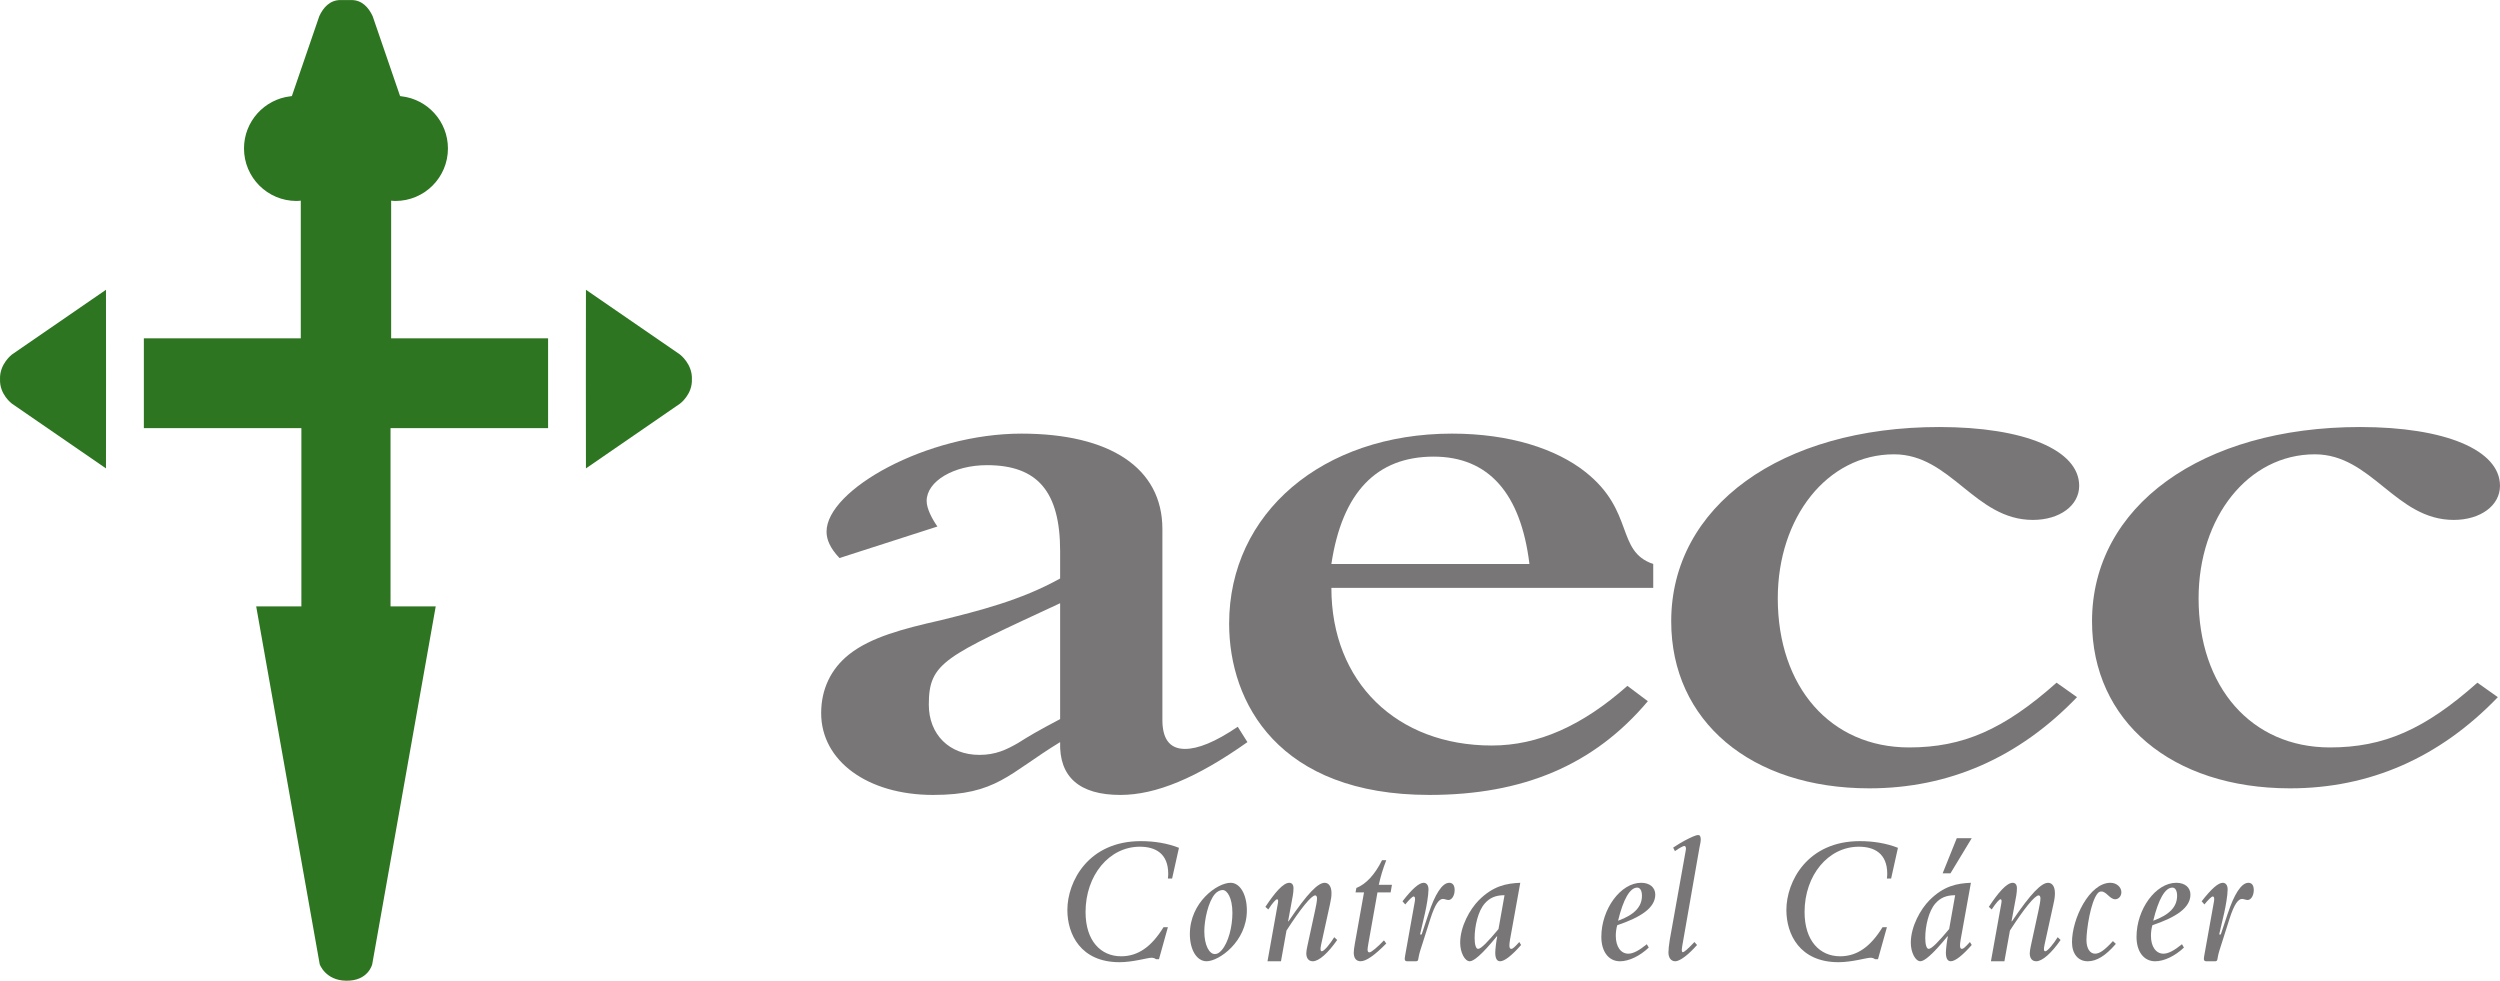
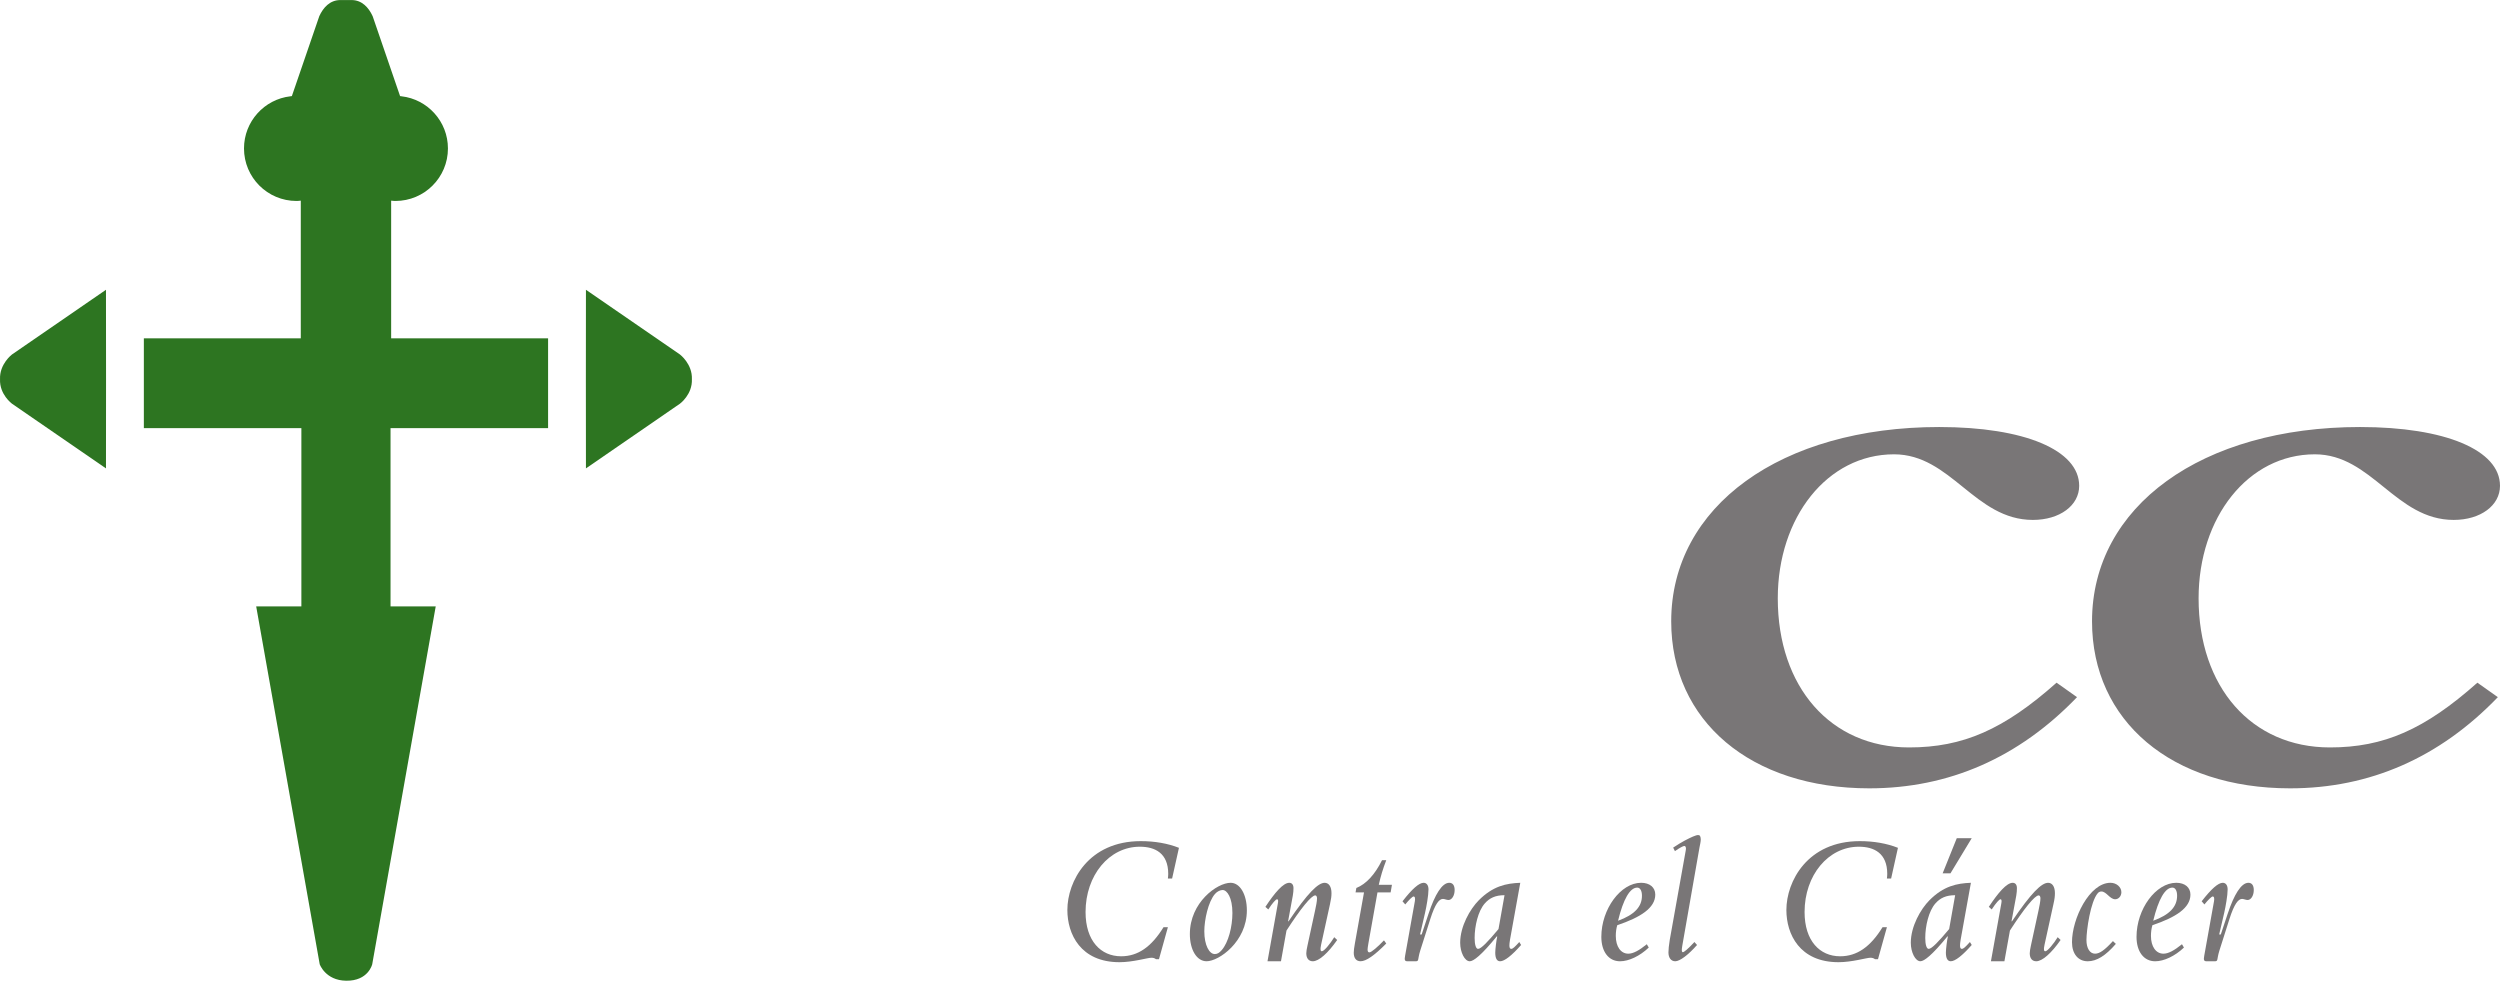
<svg xmlns="http://www.w3.org/2000/svg" xmlns:ns1="http://sodipodi.sourceforge.net/DTD/sodipodi-0.dtd" xmlns:ns2="http://www.inkscape.org/namespaces/inkscape" aria-label="Robinhood logo" height="392.288" role="img" viewBox="-0.1 0 1000 392.288" width="1000" class="css-mqr66u-RobinhoodLogotype" version="1.1" id="svg18247" ns1:docname="A.svg" ns2:version="0.92.4 (5da689c313, 2019-01-14)">
  <defs id="defs18251">
    <clipPath clipPathUnits="userSpaceOnUse" id="clipPath18301">
      <path d="m 498.303,790.381 h 78.099 v 31.649 h -78.099 z" id="path18299" ns2:connector-curvature="0" />
    </clipPath>
    <clipPath clipPathUnits="userSpaceOnUse" id="clipPath18525">
      <path d="m 178.405,660.177 h 237.593 v 56.138 H 178.405 Z" id="path18523" ns2:connector-curvature="0" />
    </clipPath>
    <clipPath id="clip0">
      <rect id="rect19332" height="16" width="129.293" x="0" y="0" style="fill:#ffffff" />
    </clipPath>
    <clipPath id="clip1">
      <rect id="rect19335" height="16" width="129.293" x="0" y="0" style="fill:#ffffff" />
    </clipPath>
  </defs>
  <ns1:namedview pagecolor="#ffffff" bordercolor="#111111" borderopacity="1" objecttolerance="10" gridtolerance="10" guidetolerance="10" ns2:pageopacity="0" ns2:pageshadow="2" ns2:window-width="1920" ns2:window-height="1017" id="namedview18249" showgrid="false" fit-margin-top="0" fit-margin-left="0" fit-margin-right="0" fit-margin-bottom="0" ns2:zoom="0.29137324" ns2:cx="903.77145" ns2:cy="-385.3117" ns2:window-x="1912" ns2:window-y="-8" ns2:window-maximized="1" ns2:current-layer="svg18247">
    <ns2:grid type="xygrid" id="grid19384" originx="3095.992" originy="590.701" />
  </ns1:namedview>
  <g id="g137" transform="matrix(9.833,0,0,-9.833,234.247,151.575)">
    <path d="m 0,0 0.003,-3.639 3.825,2.633 c 0,0 0.51,0.373 0.485,0.994 C 4.338,0.609 3.828,0.994 3.828,0.994 L 0.003,3.627 Z" style="fill:#2d7521;fill-opacity:1;fill-rule:nonzero;stroke:none" id="path139" ns2:connector-curvature="0" />
  </g>
  <g id="g141" transform="matrix(9.833,0,0,-9.833,138.346,392.286)">
    <path d="m 0,0 c -0.844,0.012 -1.074,0.67 -1.074,0.67 l -2.584,14.556 h 1.838 v 7.254 h -6.408 v 3.651 h 6.384 v 5.594 l -0.005,0.008 c -0.074,-0.008 -0.093,-0.013 -0.169,-0.013 -1.18,0 -2.136,0.956 -2.136,2.136 0,1.096 0.825,2 1.889,2.122 l 0.058,0.008 1.116,3.252 c 0.162,0.352 0.434,0.655 0.858,0.655 h 0.225 0.228 c 0.424,0 0.696,-0.303 0.859,-0.655 l 1.116,-3.252 0.058,-0.008 c 1.063,-0.122 1.889,-1.026 1.889,-2.122 0,-1.18 -0.956,-2.136 -2.136,-2.136 -0.076,0 -0.095,0.005 -0.169,0.013 L 1.832,31.725 V 26.131 H 8.216 V 22.48 H 1.807 V 15.226 H 3.645 L 1.062,0.67 C 1.062,0.67 0.905,-0.015 0,0" style="fill:#2d7521;fill-opacity:1;fill-rule:nonzero;stroke:none" id="path143" ns2:connector-curvature="0" />
  </g>
  <g id="g145" transform="matrix(9.833,0,0,-9.833,42.32,151.575)">
-     <path d="m 0,0 -0.003,-3.639 -3.825,2.633 c 0,0 -0.51,0.373 -0.485,0.994 -0.025,0.621 0.485,1.006 0.485,1.006 l 3.825,2.633 z" style="fill:#2d7521;fill-opacity:1;fill-rule:nonzero;stroke:none" id="path147" ns2:connector-curvature="0" />
+     <path d="m 0,0 -0.003,-3.639 -3.825,2.633 c 0,0 -0.51,0.373 -0.485,0.994 -0.025,0.621 0.485,1.006 0.485,1.006 l 3.825,2.633 " style="fill:#2d7521;fill-opacity:1;fill-rule:nonzero;stroke:none" id="path147" ns2:connector-curvature="0" />
  </g>
  <g id="g149" transform="matrix(9.833,0,0,-9.833,463.484,383.692)">
    <path d="M 0,0 0.363,1.302 H 0.185 C -0.31,0.497 -0.859,0.12 -1.539,0.12 c -0.826,0 -1.447,0.625 -1.447,1.8 0,1.498 0.964,2.657 2.207,2.657 0.621,0 1.156,-0.263 1.156,-1.106 0,-0.06 -0.007,-0.128 -0.014,-0.188 h 0.172 l 0.278,1.249 c -0.456,0.181 -0.991,0.272 -1.553,0.272 -2.127,0 -2.986,-1.635 -2.986,-2.802 0,-0.978 0.535,-2.123 2.121,-2.123 0.548,0 1.143,0.181 1.295,0.181 0.079,0 0.132,-0.015 0.191,-0.06 z" style="fill:#797677;fill-opacity:1;fill-rule:nonzero;stroke:none" id="path151" ns2:connector-curvature="0" />
  </g>
  <g id="g153" transform="matrix(9.833,0,0,-9.833,492.147,353.115)">
    <path d="m 0,0 c -0.548,0 -1.658,-0.798 -1.658,-2.085 0,-0.648 0.284,-1.107 0.68,-1.107 0.502,0 1.639,0.798 1.639,2.07 C 0.661,-0.474 0.383,0 0,0 m -0.324,-0.294 c 0.179,0 0.397,-0.308 0.397,-0.933 0,-0.565 -0.165,-1.205 -0.436,-1.513 -0.099,-0.114 -0.179,-0.159 -0.284,-0.159 -0.218,0 -0.423,0.354 -0.423,0.926 0,0.46 0.158,1.205 0.436,1.521 0.092,0.106 0.218,0.158 0.31,0.158" style="fill:#797677;fill-opacity:1;fill-rule:nonzero;stroke:none" id="path155" ns2:connector-curvature="0" />
  </g>
  <g id="g157" transform="matrix(9.833,0,0,-9.833,512.288,384.507)">
    <path d="m 0,0 0.225,1.25 c 0.568,0.881 1.01,1.43 1.169,1.43 0.046,0 0.073,-0.052 0.073,-0.12 0,-0.113 -0.04,-0.316 -0.08,-0.497 L 1.077,0.633 C 1.05,0.512 1.03,0.399 1.03,0.324 1.03,0.12 1.13,0 1.295,0 1.539,0 1.909,0.324 2.286,0.866 L 2.167,0.979 C 2.015,0.73 1.757,0.407 1.665,0.407 1.612,0.407 1.586,0.459 1.632,0.67 L 1.995,2.326 C 2.041,2.53 2.055,2.65 2.055,2.771 2.055,3.034 1.949,3.192 1.777,3.192 1.513,3.192 1.09,2.785 0.304,1.619 L 0.291,1.634 0.482,2.673 c 0.02,0.105 0.027,0.218 0.027,0.301 0,0.135 -0.06,0.218 -0.172,0.218 -0.245,0 -0.588,-0.399 -0.971,-0.979 l 0.118,-0.105 c 0.166,0.256 0.304,0.414 0.357,0.414 0.046,0 0.053,-0.068 0.033,-0.165 L -0.548,0 Z" style="fill:#797677;fill-opacity:1;fill-rule:nonzero;stroke:none" id="path159" ns2:connector-curvature="0" />
  </g>
  <g id="g161" transform="matrix(9.833,0,0,-9.833,553.485,376.143)">
    <path d="m 0,0 c -0.251,-0.263 -0.508,-0.489 -0.594,-0.489 -0.046,0 -0.073,0.037 -0.073,0.113 0,0.045 0.013,0.128 0.033,0.248 l 0.37,2.078 h 0.535 l 0.053,0.309 h -0.535 c 0.079,0.354 0.165,0.64 0.304,1.001 H -0.079 C -0.37,2.673 -0.727,2.289 -1.123,2.131 L -1.156,1.95 h 0.344 l -0.371,-2.078 c -0.032,-0.188 -0.046,-0.278 -0.046,-0.376 0,-0.218 0.099,-0.346 0.278,-0.346 0.224,0 0.562,0.233 1.044,0.722 z" style="fill:#797677;fill-opacity:1;fill-rule:nonzero;stroke:none" id="path163" ns2:connector-curvature="0" />
  </g>
  <g id="g165" transform="matrix(9.833,0,0,-9.833,562.003,361.777)">
    <path d="m 0,0 c 0.146,0.181 0.291,0.324 0.337,0.324 0.06,0 0.073,-0.076 0.053,-0.196 L -0.006,-2.086 C -0.039,-2.259 -0.02,-2.312 0.086,-2.312 h 0.337 c 0.145,0 0.073,0.068 0.185,0.43 l 0.41,1.287 c 0.198,0.625 0.363,0.82 0.515,0.82 0.066,0 0.152,-0.044 0.224,-0.044 0.139,0 0.252,0.18 0.252,0.406 0,0.189 -0.079,0.294 -0.219,0.294 -0.29,0 -0.581,-0.467 -0.845,-1.265 L 0.668,-1.22 H 0.602 l 0.204,0.881 c 0.053,0.233 0.139,0.7 0.139,0.949 0,0.166 -0.073,0.271 -0.198,0.271 -0.185,0 -0.469,-0.249 -0.859,-0.753 z" style="fill:#797677;fill-opacity:1;fill-rule:nonzero;stroke:none" id="path167" ns2:connector-curvature="0" />
  </g>
  <g id="g169" transform="matrix(9.833,0,0,-9.833,607.618,376.807)">
    <path d="m 0,0 c -0.192,-0.211 -0.264,-0.279 -0.33,-0.279 -0.047,0 -0.073,0.045 -0.073,0.136 0,0.06 0.006,0.113 0.026,0.241 L 0.04,2.409 C -0.528,2.387 -1.07,2.281 -1.652,1.694 -2.002,1.34 -2.405,0.64 -2.405,-0.03 c 0,-0.392 0.185,-0.753 0.39,-0.753 0.152,0 0.469,0.241 1.103,1.017 l 0.014,-0.016 c -0.034,-0.135 -0.08,-0.519 -0.08,-0.647 0,-0.234 0.066,-0.354 0.199,-0.354 0.178,0 0.475,0.234 0.852,0.662 z m -0.846,0.527 c -0.429,-0.512 -0.707,-0.806 -0.832,-0.806 -0.086,0 -0.139,0.173 -0.139,0.445 0,0.481 0.139,1.091 0.41,1.4 0.198,0.226 0.436,0.339 0.806,0.339 z" style="fill:#797677;fill-opacity:1;fill-rule:nonzero;stroke:none" id="path171" ns2:connector-curvature="0" />
  </g>
  <g id="g173" transform="matrix(9.833,0,0,-9.833,658.627,377.695)">
    <path d="m 0,0 c -0.317,-0.256 -0.555,-0.384 -0.753,-0.384 -0.304,0 -0.509,0.286 -0.509,0.723 0,0.151 0.02,0.308 0.06,0.436 0.944,0.317 1.546,0.701 1.546,1.243 0,0.293 -0.225,0.482 -0.575,0.482 -0.833,0 -1.619,-1.07 -1.619,-2.199 0,-0.602 0.297,-0.994 0.76,-0.994 0.357,0 0.806,0.211 1.169,0.558 z m -1.17,0.956 c 0.212,0.874 0.483,1.348 0.78,1.348 0.119,0 0.192,-0.128 0.192,-0.331 0,-0.452 -0.31,-0.776 -0.972,-1.017" style="fill:#797677;fill-opacity:1;fill-rule:nonzero;stroke:none" id="path175" ns2:connector-curvature="0" />
  </g>
  <g id="g177" transform="matrix(9.833,0,0,-9.833,677.669,376.807)">
    <path d="m 0,0 c -0.264,-0.286 -0.423,-0.414 -0.469,-0.414 -0.046,0 -0.059,0.06 -0.027,0.248 L 0.205,3.84 C 0.231,3.976 0.258,4.081 0.258,4.179 0.251,4.299 0.225,4.352 0.152,4.352 0.06,4.352 -0.139,4.261 -0.396,4.126 -0.542,4.051 -0.667,3.968 -0.865,3.84 l 0.072,-0.143 c 0.192,0.135 0.337,0.211 0.384,0.211 0.039,0 0.065,-0.046 0.065,-0.113 0,-0.038 -0.013,-0.083 -0.033,-0.204 L -1.004,0.083 c -0.033,-0.204 -0.053,-0.392 -0.053,-0.505 0,-0.218 0.106,-0.361 0.277,-0.361 0.186,0 0.529,0.256 0.886,0.662 z" style="fill:#797677;fill-opacity:1;fill-rule:nonzero;stroke:none" id="path179" ns2:connector-curvature="0" />
  </g>
  <g id="g181" transform="matrix(9.833,0,0,-9.833,751.092,383.692)">
    <path d="M 0,0 0.363,1.302 H 0.185 C -0.311,0.497 -0.859,0.12 -1.54,0.12 c -0.825,0 -1.446,0.625 -1.446,1.8 0,1.498 0.964,2.657 2.207,2.657 0.62,0 1.156,-0.263 1.156,-1.106 0,-0.06 -0.007,-0.128 -0.014,-0.188 h 0.172 l 0.277,1.249 c -0.455,0.181 -0.991,0.272 -1.552,0.272 -2.127,0 -2.986,-1.635 -2.986,-2.802 0,-0.978 0.535,-2.123 2.121,-2.123 0.548,0 1.142,0.181 1.294,0.181 0.08,0 0.132,-0.015 0.192,-0.06 z" style="fill:#797677;fill-opacity:1;fill-rule:nonzero;stroke:none" id="path183" ns2:connector-curvature="0" />
  </g>
  <g id="g185" transform="matrix(9.833,0,0,-9.833,776.956,349.339)">
    <path d="M 0,0 H 0.318 L 1.183,1.43 H 0.575 Z M 1.11,-2.793 C 0.919,-3.004 0.846,-3.072 0.78,-3.072 c -0.047,0 -0.073,0.045 -0.073,0.135 0,0.061 0.007,0.113 0.026,0.241 l 0.417,2.312 c -0.568,-0.023 -1.11,-0.128 -1.691,-0.715 -0.351,-0.354 -0.754,-1.054 -0.754,-1.725 0,-0.391 0.185,-0.752 0.39,-0.752 0.152,0 0.469,0.24 1.104,1.016 l 0.013,-0.015 c -0.033,-0.135 -0.08,-0.519 -0.08,-0.647 0,-0.234 0.067,-0.354 0.199,-0.354 0.178,0 0.476,0.233 0.852,0.662 z m -0.845,0.527 c -0.43,-0.512 -0.708,-0.806 -0.833,-0.806 -0.086,0 -0.139,0.173 -0.139,0.444 0,0.482 0.139,1.092 0.41,1.401 0.198,0.226 0.436,0.338 0.806,0.338 z" style="fill:#797677;fill-opacity:1;fill-rule:nonzero;stroke:none" id="path187" ns2:connector-curvature="0" />
  </g>
  <g id="g189" transform="matrix(9.833,0,0,-9.833,801.661,384.507)">
    <path d="M 0,0 0.225,1.25 C 0.793,2.131 1.235,2.68 1.394,2.68 1.44,2.68 1.466,2.628 1.466,2.56 1.466,2.447 1.427,2.244 1.387,2.063 L 1.077,0.633 C 1.051,0.512 1.031,0.399 1.031,0.324 1.031,0.12 1.13,0 1.295,0 1.539,0 1.909,0.324 2.286,0.866 L 2.167,0.979 C 2.015,0.73 1.757,0.407 1.665,0.407 1.612,0.407 1.585,0.459 1.632,0.67 L 1.995,2.326 C 2.042,2.53 2.055,2.65 2.055,2.771 2.055,3.034 1.949,3.192 1.777,3.192 1.513,3.192 1.09,2.785 0.304,1.619 L 0.291,1.634 0.483,2.673 c 0.019,0.105 0.026,0.218 0.026,0.301 0,0.135 -0.06,0.218 -0.172,0.218 -0.245,0 -0.588,-0.399 -0.972,-0.979 l 0.119,-0.105 c 0.166,0.256 0.305,0.414 0.357,0.414 0.047,0 0.053,-0.068 0.034,-0.165 L -0.548,0 Z" style="fill:#797677;fill-opacity:1;fill-rule:nonzero;stroke:none" id="path191" ns2:connector-curvature="0" />
  </g>
  <g id="g193" transform="matrix(9.833,0,0,-9.833,845.071,376.437)">
    <path d="m 0,0 c -0.337,-0.369 -0.542,-0.512 -0.727,-0.512 -0.211,0 -0.35,0.218 -0.35,0.557 0,0.399 0.165,1.566 0.462,1.905 0.033,0.038 0.08,0.068 0.146,0.068 0.205,0 0.343,-0.316 0.561,-0.316 0.139,0 0.252,0.127 0.252,0.286 0,0.21 -0.199,0.384 -0.443,0.384 -0.859,0 -1.566,-1.461 -1.566,-2.417 0,-0.474 0.251,-0.776 0.641,-0.776 0.363,0 0.727,0.226 1.143,0.708 z" style="fill:#797677;fill-opacity:1;fill-rule:nonzero;stroke:none" id="path195" ns2:connector-curvature="0" />
  </g>
  <g id="g197" transform="matrix(9.833,0,0,-9.833,872.689,377.695)">
    <path d="m 0,0 c -0.317,-0.256 -0.555,-0.384 -0.753,-0.384 -0.304,0 -0.509,0.286 -0.509,0.723 0,0.151 0.02,0.308 0.06,0.436 0.945,0.317 1.546,0.701 1.546,1.243 0,0.293 -0.225,0.482 -0.575,0.482 -0.832,0 -1.618,-1.07 -1.618,-2.199 0,-0.602 0.297,-0.994 0.759,-0.994 0.357,0 0.806,0.211 1.17,0.558 z m -1.169,0.956 c 0.211,0.874 0.482,1.348 0.78,1.348 0.118,0 0.191,-0.128 0.191,-0.331 0,-0.452 -0.31,-0.776 -0.971,-1.017" style="fill:#797677;fill-opacity:1;fill-rule:nonzero;stroke:none" id="path199" ns2:connector-curvature="0" />
  </g>
  <g id="g201" transform="matrix(9.833,0,0,-9.833,881.666,361.777)">
    <path d="m 0,0 c 0.145,0.181 0.291,0.324 0.337,0.324 0.06,0 0.073,-0.076 0.053,-0.196 L -0.007,-2.086 C -0.04,-2.259 -0.02,-2.312 0.086,-2.312 h 0.337 c 0.145,0 0.073,0.068 0.185,0.43 l 0.409,1.287 c 0.199,0.625 0.364,0.82 0.516,0.82 0.066,0 0.152,-0.044 0.224,-0.044 0.139,0 0.251,0.18 0.251,0.406 0,0.189 -0.079,0.294 -0.218,0.294 -0.29,0 -0.581,-0.467 -0.845,-1.265 L 0.667,-1.22 H 0.601 l 0.205,0.881 c 0.053,0.233 0.139,0.7 0.139,0.949 0,0.166 -0.073,0.271 -0.199,0.271 -0.185,0 -0.468,-0.249 -0.858,-0.753 z" style="fill:#797677;fill-opacity:1;fill-rule:nonzero;stroke:none" id="path203" ns2:connector-curvature="0" />
  </g>
  <g id="g205" transform="matrix(9.833,0,0,-9.833,494.996,290.706)">
-     <path d="m 0,0 c -0.92,-0.624 -1.62,-0.901 -2.146,-0.901 -0.656,0 -0.919,0.45 -0.919,1.178 v 7.765 c 0,2.496 -2.146,3.883 -5.736,3.883 -3.854,0 -7.926,-2.288 -7.926,-3.987 0,-0.312 0.132,-0.658 0.526,-1.074 l 3.984,1.282 c -0.219,0.312 -0.438,0.728 -0.438,1.04 0,0.798 1.095,1.456 2.453,1.456 2.057,0 2.977,-1.074 2.977,-3.501 V 6.032 c -1.62,-0.901 -3.328,-1.317 -4.86,-1.699 -1.533,-0.346 -2.846,-0.693 -3.722,-1.387 -0.745,-0.589 -1.139,-1.421 -1.139,-2.391 0,-1.942 1.883,-3.328 4.554,-3.328 2.584,0 3.065,0.867 5.167,2.149 -0.044,-1.421 0.788,-2.149 2.452,-2.149 1.445,0 3.109,0.693 5.167,2.149 z m -7.225,0.312 c -0.92,-0.485 -1.27,-0.693 -1.708,-0.971 -0.481,-0.277 -0.919,-0.485 -1.576,-0.485 -1.226,0 -2.058,0.832 -2.058,2.045 0,1.733 0.657,1.942 5.342,4.125 z" style="fill:#797677;fill-opacity:1;fill-rule:nonzero;stroke:none" id="path207" ns2:connector-curvature="0" />
-   </g>
+     </g>
  <g id="g209" transform="matrix(9.833,0,0,-9.833,650.859,274.342)">
-     <path d="m 0,0 c -1.839,-1.629 -3.635,-2.427 -5.517,-2.427 -3.854,0 -6.525,2.566 -6.525,6.413 H 1.051 v 0.971 c -1.533,0.52 -0.744,2.149 -2.759,3.744 -1.182,0.936 -3.065,1.56 -5.43,1.56 -5.254,0 -9.063,-3.224 -9.063,-7.731 0,-3.223 2.014,-6.967 8.144,-6.967 3.81,0 6.7,1.213 8.889,3.813 z m -12.042,4.957 c 0.438,2.912 1.839,4.368 4.16,4.368 2.233,0 3.547,-1.491 3.897,-4.368 z" style="fill:#797677;fill-opacity:1;fill-rule:nonzero;stroke:none" id="path211" ns2:connector-curvature="0" />
-   </g>
+     </g>
  <g id="g213" transform="matrix(9.833,0,0,-9.833,822.526,273.074)">
    <path d="m 0,0 c -2.145,-1.907 -3.809,-2.634 -5.999,-2.634 -3.196,0 -5.342,2.461 -5.342,6.066 0,3.293 2.014,5.858 4.729,5.858 2.321,0 3.284,-2.669 5.648,-2.669 1.096,0 1.884,0.589 1.884,1.387 0,1.456 -2.234,2.392 -5.693,2.392 -6.437,0 -10.903,-3.224 -10.903,-7.904 0,-4.056 3.24,-6.794 8.057,-6.794 3.24,0 6.086,1.248 8.451,3.709 z" style="fill:#797677;fill-opacity:1;fill-rule:nonzero;stroke:none" id="path215" ns2:connector-curvature="0" />
  </g>
  <g id="g217" transform="matrix(9.833,0,0,-9.833,990.853,273.074)">
    <path d="m 0,0 c -2.145,-1.907 -3.809,-2.634 -5.999,-2.634 -3.196,0 -5.342,2.461 -5.342,6.066 0,3.293 2.014,5.858 4.729,5.858 2.321,0 3.284,-2.669 5.649,-2.669 1.095,0 1.883,0.589 1.883,1.387 0,1.456 -2.233,2.392 -5.693,2.392 -6.437,0 -10.903,-3.224 -10.903,-7.904 0,-4.056 3.24,-6.794 8.057,-6.794 3.24,0 6.087,1.248 8.451,3.709 z" style="fill:#797677;fill-opacity:1;fill-rule:nonzero;stroke:none" id="path219" ns2:connector-curvature="0" />
  </g>
</svg>